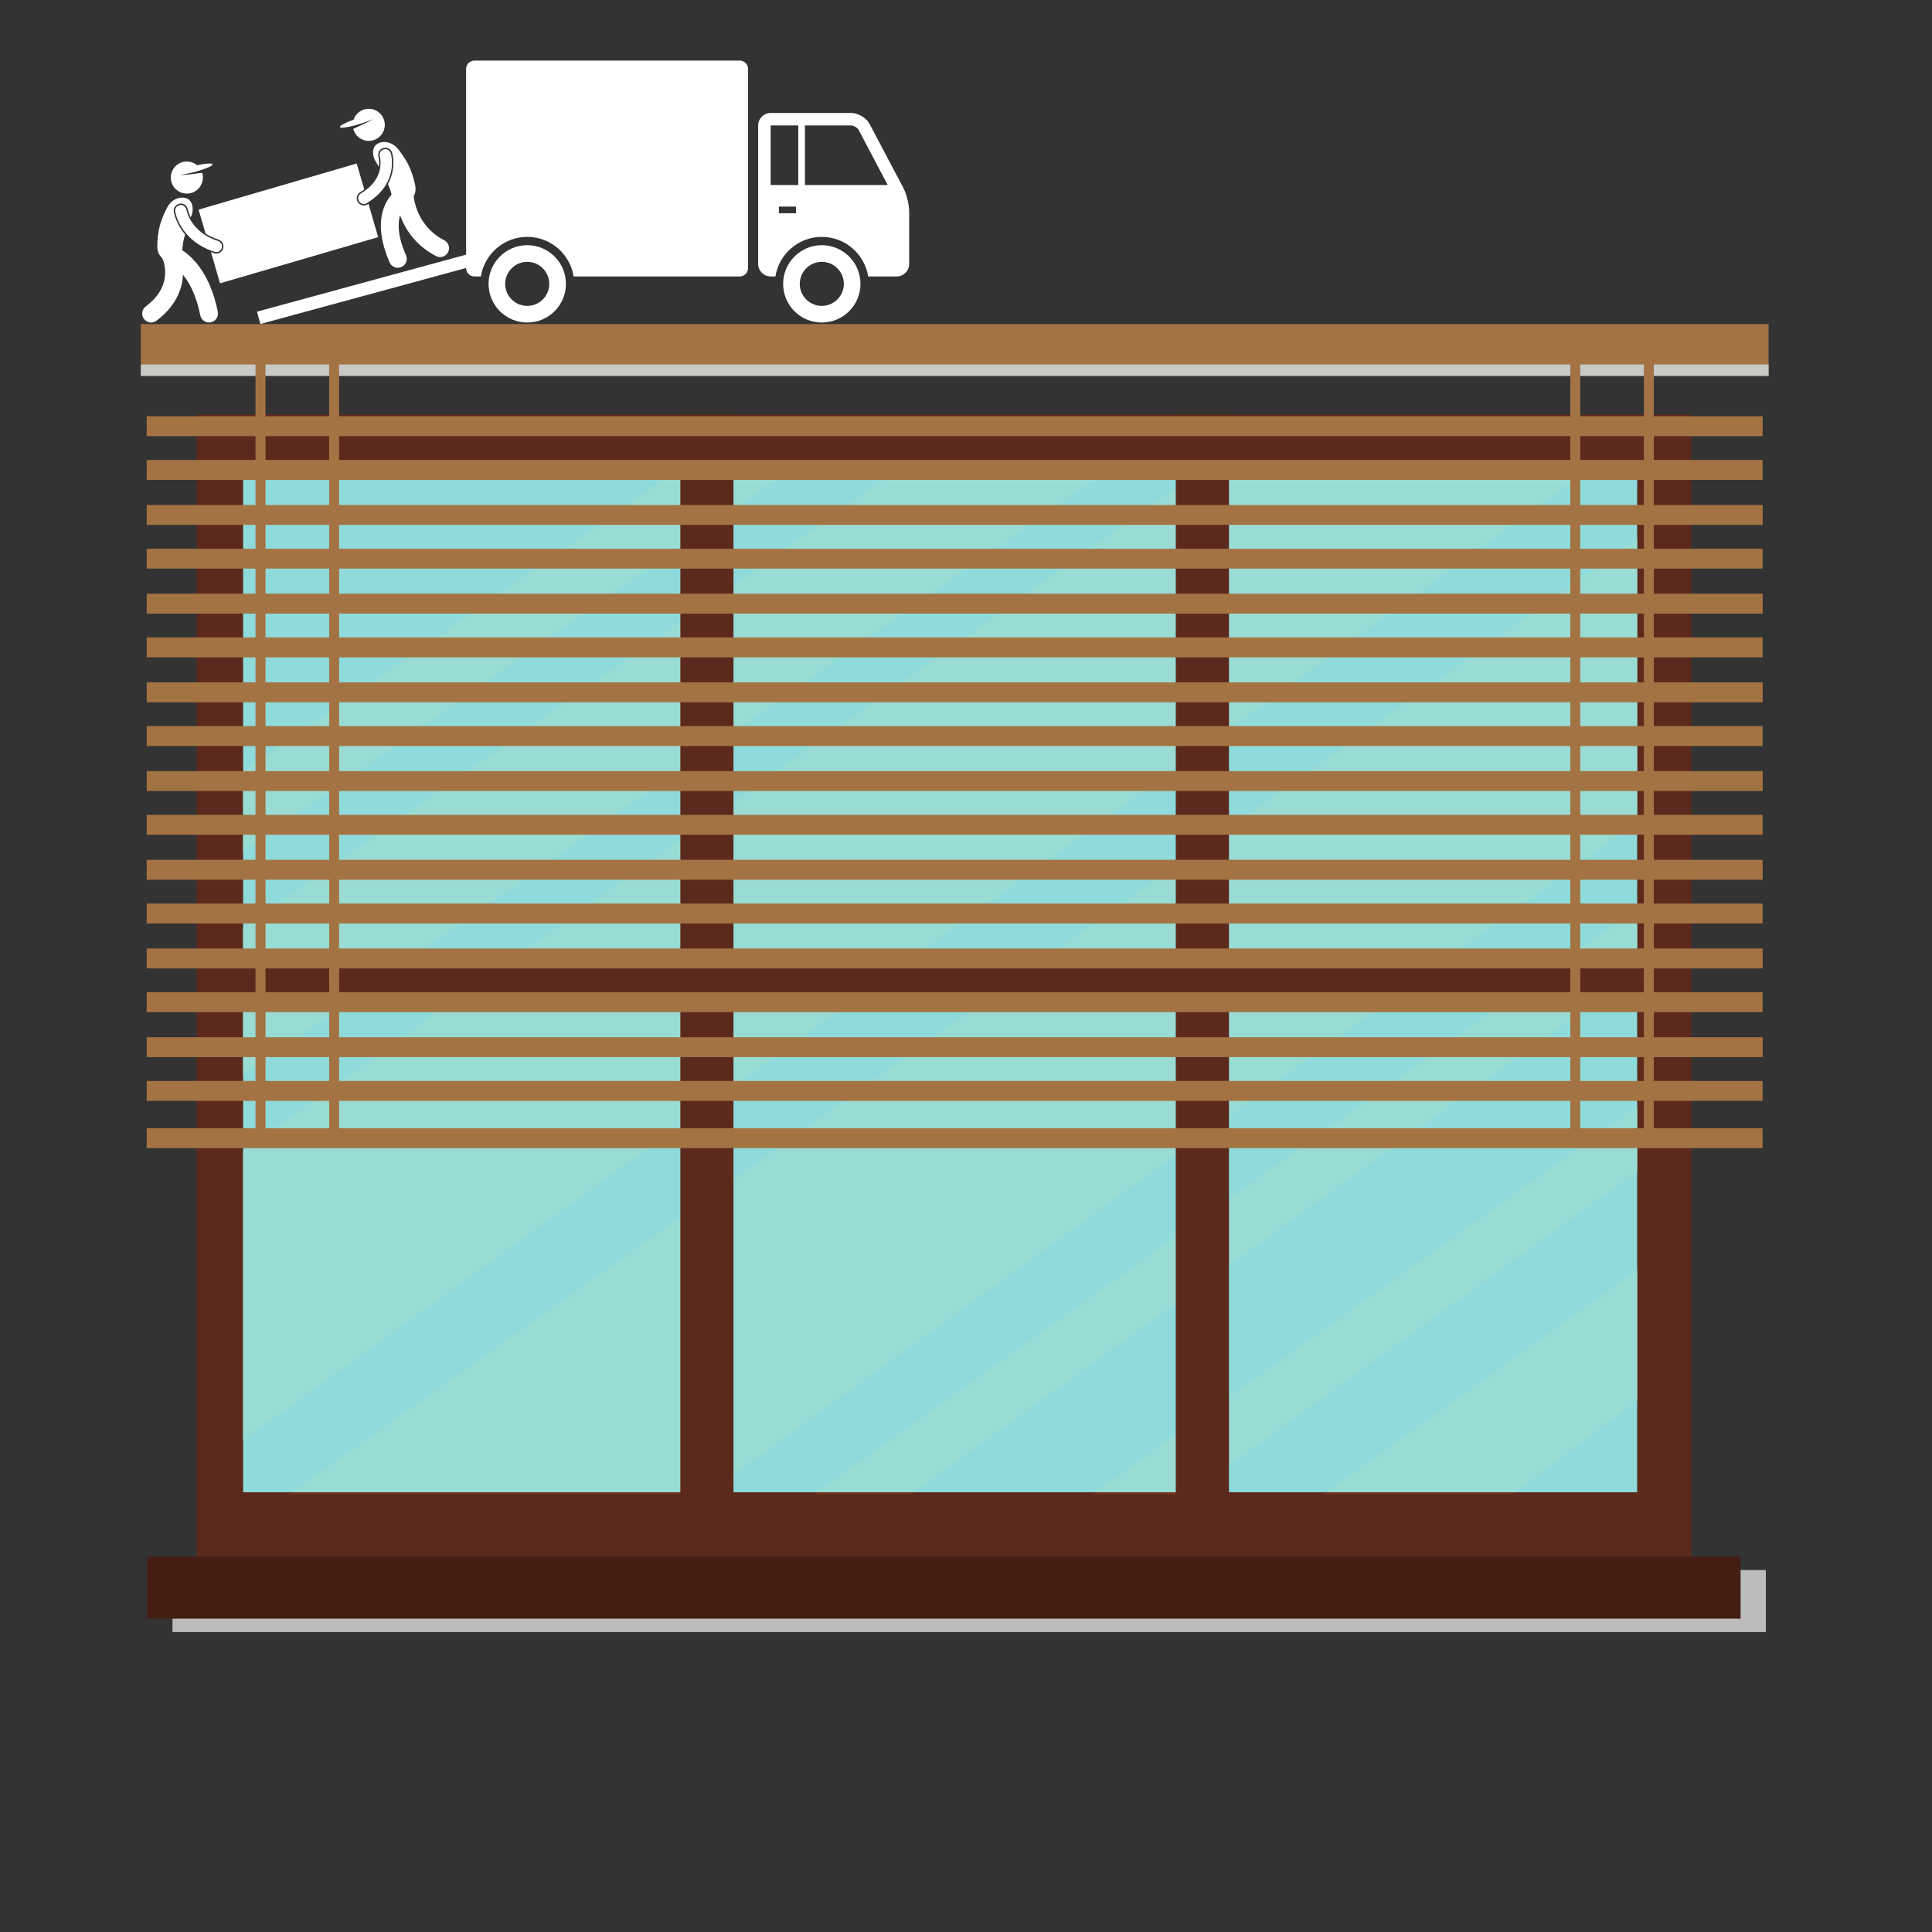
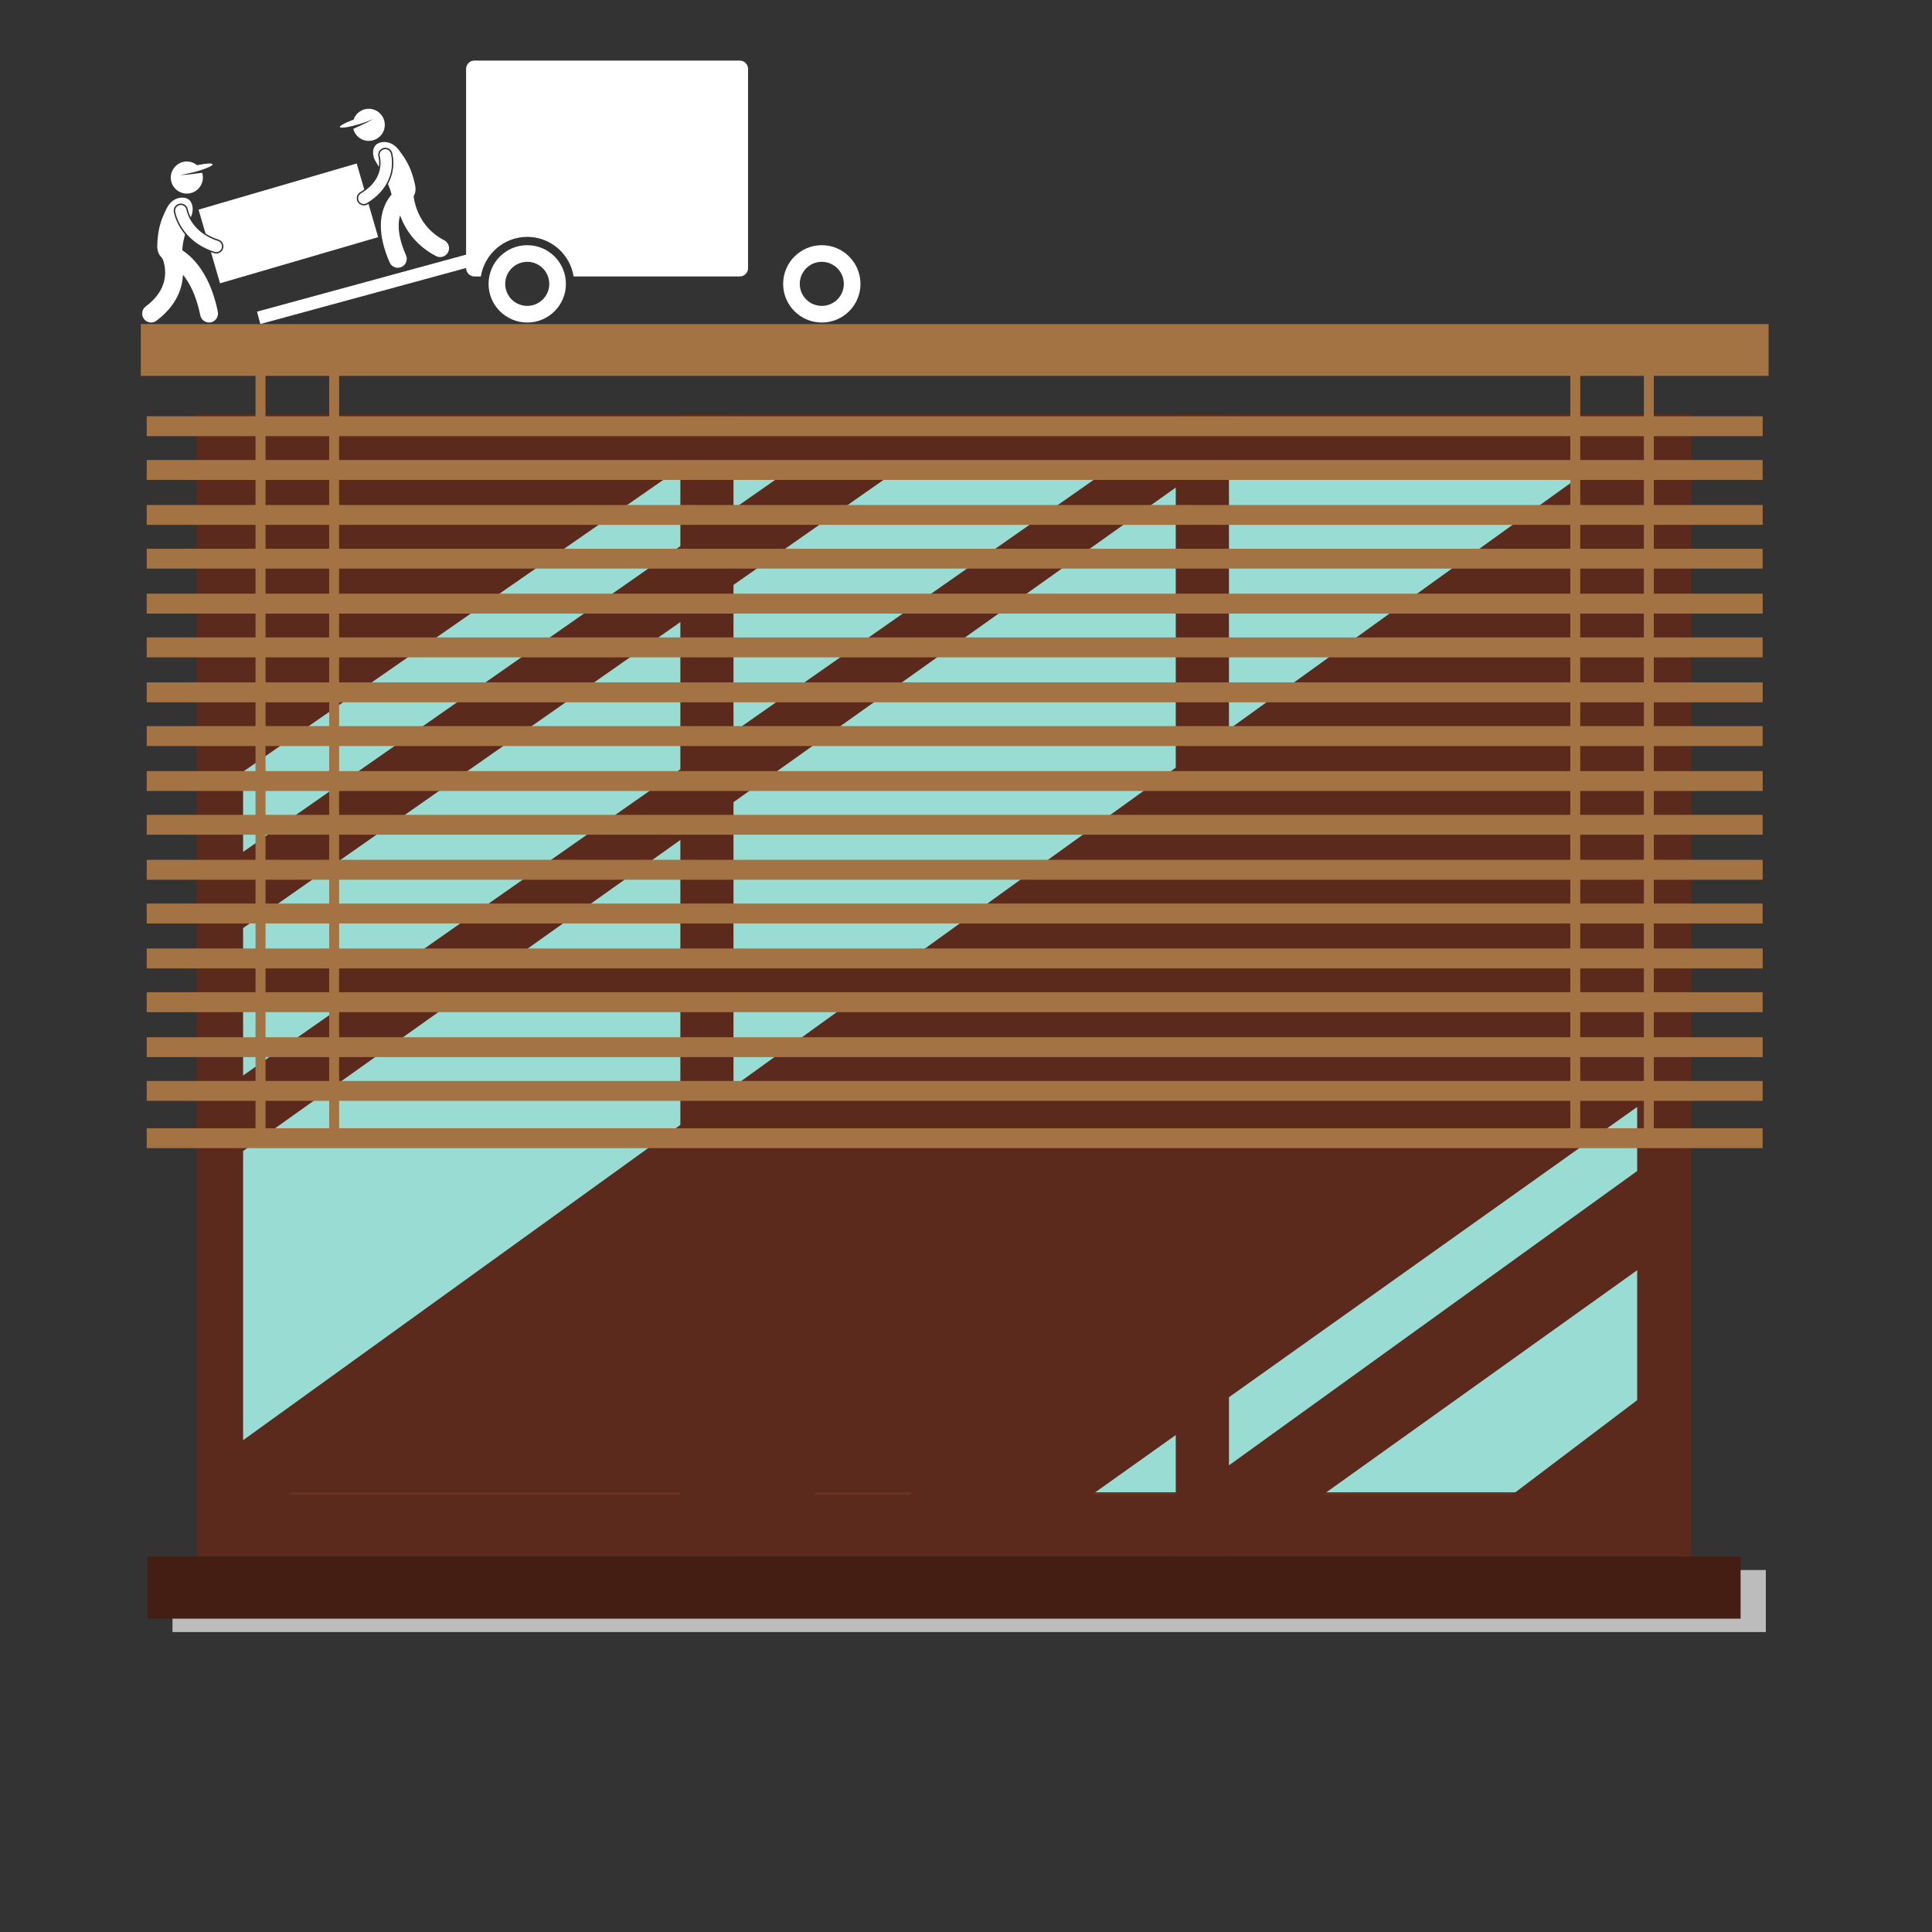
<svg xmlns="http://www.w3.org/2000/svg" width="150" zoomAndPan="magnify" viewBox="0 0 112.5 112.5" height="150" preserveAspectRatio="xMidYMid meet" version="1.0">
  <rect x="0" y="0" width="112.5" height="112.5" fill="#333333" stroke="none" />
  <defs>
    <clipPath id="6cabc50462">
      <path d="M 14 3.527 L 44 3.527 L 44 19 L 14 19 Z M 14 3.527 " clip-rule="nonzero" />
    </clipPath>
    <clipPath id="55f0023b24">
      <path d="M 44 6 L 52.977 6 L 52.977 17 L 44 17 Z M 44 6 " clip-rule="nonzero" />
    </clipPath>
    <clipPath id="f82756caa8">
      <path d="M 8.176 11 L 13 11 L 13 19 L 8.176 19 Z M 8.176 11 " clip-rule="nonzero" />
    </clipPath>
    <clipPath id="b0e87833ef">
      <path d="M 10 91 L 103 91 L 103 95.035 L 10 95.035 Z M 10 91 " clip-rule="nonzero" />
    </clipPath>
    <clipPath id="69edd1b226">
-       <path d="M 8.176 90 L 102 90 L 102 95 L 8.176 95 Z M 8.176 90 " clip-rule="nonzero" />
+       <path d="M 8.176 90 L 102 90 L 102 95 L 8.176 95 M 8.176 90 " clip-rule="nonzero" />
    </clipPath>
    <clipPath id="59947dd8ea">
      <path d="M 8.176 18.871 L 103 18.871 L 103 22 L 8.176 22 Z M 8.176 18.871 " clip-rule="nonzero" />
    </clipPath>
    <clipPath id="d88ac35e64">
      <path d="M 8.176 21 L 103 21 L 103 22 L 8.176 22 Z M 8.176 21 " clip-rule="nonzero" />
    </clipPath>
    <clipPath id="847d20339b">
      <path d="M 8.176 24 L 103 24 L 103 26 L 8.176 26 Z M 8.176 24 " clip-rule="nonzero" />
    </clipPath>
    <clipPath id="f49cebef02">
      <path d="M 8.176 26 L 103 26 L 103 28 L 8.176 28 Z M 8.176 26 " clip-rule="nonzero" />
    </clipPath>
    <clipPath id="dcc7f1e8ee">
      <path d="M 8.176 29 L 103 29 L 103 31 L 8.176 31 Z M 8.176 29 " clip-rule="nonzero" />
    </clipPath>
    <clipPath id="e88573834c">
      <path d="M 8.176 31 L 103 31 L 103 34 L 8.176 34 Z M 8.176 31 " clip-rule="nonzero" />
    </clipPath>
    <clipPath id="ad34c00029">
      <path d="M 8.176 34 L 103 34 L 103 36 L 8.176 36 Z M 8.176 34 " clip-rule="nonzero" />
    </clipPath>
    <clipPath id="eaf5a27396">
      <path d="M 8.176 37 L 103 37 L 103 39 L 8.176 39 Z M 8.176 37 " clip-rule="nonzero" />
    </clipPath>
    <clipPath id="b91442613b">
      <path d="M 8.176 39 L 103 39 L 103 41 L 8.176 41 Z M 8.176 39 " clip-rule="nonzero" />
    </clipPath>
    <clipPath id="3867d44fd6">
      <path d="M 8.176 42 L 103 42 L 103 44 L 8.176 44 Z M 8.176 42 " clip-rule="nonzero" />
    </clipPath>
    <clipPath id="b4255564b0">
      <path d="M 8.176 44 L 103 44 L 103 47 L 8.176 47 Z M 8.176 44 " clip-rule="nonzero" />
    </clipPath>
    <clipPath id="2e634664e6">
      <path d="M 8.176 47 L 103 47 L 103 49 L 8.176 49 Z M 8.176 47 " clip-rule="nonzero" />
    </clipPath>
    <clipPath id="f00a273c00">
      <path d="M 8.176 50 L 103 50 L 103 52 L 8.176 52 Z M 8.176 50 " clip-rule="nonzero" />
    </clipPath>
    <clipPath id="5f0c582cea">
      <path d="M 8.176 52 L 103 52 L 103 54 L 8.176 54 Z M 8.176 52 " clip-rule="nonzero" />
    </clipPath>
    <clipPath id="34fd5e4da2">
      <path d="M 8.176 55 L 103 55 L 103 57 L 8.176 57 Z M 8.176 55 " clip-rule="nonzero" />
    </clipPath>
    <clipPath id="5f84e4c67e">
      <path d="M 8.176 57 L 103 57 L 103 59 L 8.176 59 Z M 8.176 57 " clip-rule="nonzero" />
    </clipPath>
    <clipPath id="2bcd25dabc">
      <path d="M 8.176 60 L 103 60 L 103 62 L 8.176 62 Z M 8.176 60 " clip-rule="nonzero" />
    </clipPath>
    <clipPath id="e0d3885c84">
      <path d="M 8.176 62 L 103 62 L 103 65 L 8.176 65 Z M 8.176 62 " clip-rule="nonzero" />
    </clipPath>
    <clipPath id="f2e39119d6">
      <path d="M 8.176 65 L 103 65 L 103 67 L 8.176 67 Z M 8.176 65 " clip-rule="nonzero" />
    </clipPath>
  </defs>
  <g clip-path="url(#6cabc50462)">
    <path fill="#ffffff" d="M 43.074 3.527 L 27.625 3.527 C 27.359 3.527 27.141 3.746 27.141 4.012 L 27.141 14.828 L 14.965 18.148 L 15.16 18.867 L 27.141 15.605 L 27.141 15.613 C 27.141 15.879 27.359 16.098 27.625 16.098 L 28 16.098 C 28.211 14.793 29.34 13.793 30.703 13.793 C 32.062 13.793 33.195 14.793 33.402 16.098 L 43.074 16.098 C 43.344 16.098 43.559 15.879 43.559 15.613 L 43.559 4.012 C 43.559 3.746 43.344 3.527 43.074 3.527 Z M 43.074 3.527 " fill-opacity="1" fill-rule="nonzero" />
  </g>
  <g clip-path="url(#55f0023b24)">
-     <path fill="#ffffff" d="M 52.605 10.945 L 50.637 7.223 C 50.453 6.867 49.973 6.578 49.57 6.578 L 44.875 6.578 C 44.477 6.578 44.148 6.906 44.148 7.305 L 44.148 15.371 C 44.148 15.77 44.477 16.098 44.875 16.098 L 45.152 16.098 C 45.359 14.793 46.492 13.793 47.852 13.793 C 49.215 13.793 50.344 14.793 50.555 16.098 L 52.215 16.098 C 52.617 16.098 52.941 15.77 52.941 15.371 L 52.941 12.316 C 52.941 11.914 52.789 11.301 52.605 10.945 Z M 46.484 7.305 L 46.484 10.773 L 44.875 10.773 L 44.875 7.305 Z M 46.355 12.418 L 45.355 12.418 L 45.355 12.031 L 46.355 12.031 Z M 46.871 10.773 L 46.871 7.305 L 49.57 7.305 C 49.703 7.305 49.934 7.445 49.996 7.562 L 51.691 10.773 Z M 46.871 10.773 " fill-opacity="1" fill-rule="nonzero" />
-   </g>
+     </g>
  <path fill="#ffffff" d="M 47.852 14.277 C 46.609 14.277 45.602 15.289 45.602 16.531 C 45.602 17.773 46.609 18.781 47.852 18.781 C 49.098 18.781 50.105 17.773 50.105 16.531 C 50.105 15.289 49.098 14.277 47.852 14.277 Z M 49.137 16.531 C 49.137 17.238 48.562 17.812 47.852 17.812 C 47.145 17.812 46.57 17.238 46.57 16.531 C 46.57 15.824 47.145 15.246 47.852 15.246 C 48.562 15.246 49.137 15.824 49.137 16.531 Z M 49.137 16.531 " fill-opacity="1" fill-rule="nonzero" />
  <path fill="#ffffff" d="M 30.703 14.277 C 29.457 14.277 28.449 15.289 28.449 16.531 C 28.449 17.773 29.457 18.781 30.703 18.781 C 31.945 18.781 32.953 17.773 32.953 16.531 C 32.953 15.289 31.945 14.277 30.703 14.277 Z M 31.984 16.531 C 31.984 17.238 31.41 17.812 30.703 17.812 C 29.992 17.812 29.418 17.238 29.418 16.531 C 29.418 15.824 29.992 15.246 30.703 15.246 C 31.41 15.246 31.984 15.824 31.984 16.531 Z M 31.984 16.531 " fill-opacity="1" fill-rule="nonzero" />
  <path fill="#ffffff" d="M 11.25 9.48 C 10.773 9.277 10.227 9.496 10.023 9.969 C 9.816 10.441 10.035 10.992 10.508 11.195 C 10.984 11.402 11.531 11.184 11.738 10.707 C 11.828 10.496 11.836 10.27 11.773 10.066 C 11.645 10.078 11.508 10.09 11.371 10.113 C 11.027 10.164 10.715 10.188 10.488 10.188 C 10.695 10.16 10.953 10.109 11.23 10.039 C 11.578 9.949 11.883 9.852 12.09 9.762 C 12.281 9.684 12.391 9.613 12.379 9.566 C 12.359 9.492 12.027 9.512 11.578 9.598 C 11.543 9.605 11.508 9.613 11.473 9.621 C 11.406 9.562 11.332 9.516 11.25 9.48 Z M 11.25 9.48 " fill-opacity="1" fill-rule="nonzero" />
  <g clip-path="url(#f82756caa8)">
    <path fill="#ffffff" d="M 10.527 13.312 C 10.219 12.828 10.133 12.414 10.121 12.336 C 10.082 12.105 10.238 11.895 10.465 11.859 C 10.484 11.855 10.508 11.852 10.531 11.852 C 10.734 11.852 10.906 12 10.938 12.199 L 10.941 12.203 C 10.941 12.211 10.941 12.223 10.945 12.234 C 10.953 12.266 10.965 12.316 10.988 12.379 C 11.012 12.449 11.051 12.547 11.109 12.66 C 11.117 12.641 11.125 12.621 11.129 12.602 C 11.309 12.211 11.223 11.699 10.887 11.559 C 10.547 11.422 10.012 11.539 9.719 12.109 C 9.32 12.898 9.18 13.43 9.156 14.355 C 9.168 14.672 9.273 14.871 9.422 15 C 9.438 15.039 9.461 15.078 9.488 15.113 C 9.551 15.289 9.617 15.559 9.617 15.867 C 9.617 16.148 9.562 16.465 9.402 16.797 C 9.238 17.129 8.965 17.488 8.484 17.844 C 8.258 18.016 8.211 18.344 8.383 18.57 C 8.484 18.707 8.641 18.781 8.797 18.781 C 8.906 18.781 9.016 18.746 9.109 18.676 C 9.699 18.234 10.094 17.742 10.332 17.254 C 10.547 16.812 10.637 16.383 10.652 15.996 C 11.02 16.445 11.422 17.172 11.664 18.363 C 11.715 18.609 11.93 18.781 12.172 18.781 C 12.207 18.781 12.242 18.777 12.277 18.77 C 12.559 18.711 12.738 18.438 12.684 18.156 C 12.363 16.566 11.742 15.594 11.172 15.027 C 10.973 14.828 10.781 14.68 10.613 14.574 C 10.625 14.27 10.691 13.953 10.777 13.652 C 10.68 13.535 10.598 13.422 10.527 13.312 Z M 10.527 13.312 " fill-opacity="1" fill-rule="nonzero" />
  </g>
  <path fill="#ffffff" d="M 21.016 7.199 C 21.289 7.113 21.535 7.02 21.727 6.934 C 21.535 7.055 21.254 7.195 20.934 7.336 C 20.805 7.391 20.684 7.449 20.57 7.504 C 20.625 7.711 20.746 7.902 20.938 8.035 C 21.359 8.332 21.941 8.227 22.238 7.805 C 22.535 7.383 22.43 6.801 22.008 6.504 C 21.586 6.207 21.004 6.312 20.707 6.734 C 20.656 6.809 20.617 6.887 20.59 6.969 C 20.555 6.98 20.523 6.992 20.492 7.004 C 20.059 7.168 19.77 7.328 19.793 7.398 C 19.805 7.441 19.938 7.445 20.137 7.414 C 20.363 7.379 20.676 7.305 21.016 7.199 Z M 21.016 7.199 " fill-opacity="1" fill-rule="nonzero" />
  <path fill="#ffffff" d="M 22.039 9.137 C 21.973 8.918 22.098 8.688 22.316 8.621 C 22.355 8.605 22.395 8.602 22.438 8.602 C 22.621 8.602 22.781 8.719 22.832 8.895 C 22.852 8.953 22.906 9.168 22.906 9.48 C 22.906 9.762 22.859 10.191 22.625 10.648 C 22.613 10.672 22.602 10.691 22.59 10.715 C 22.68 10.918 22.754 11.125 22.801 11.332 C 22.77 11.371 22.734 11.414 22.699 11.457 C 22.43 11.812 22.172 12.379 22.176 13.145 C 22.176 13.738 22.324 14.445 22.691 15.285 C 22.777 15.477 22.969 15.594 23.168 15.594 C 23.238 15.594 23.309 15.578 23.375 15.547 C 23.637 15.434 23.758 15.125 23.641 14.863 C 23.316 14.129 23.215 13.566 23.215 13.148 C 23.215 12.902 23.246 12.707 23.297 12.543 C 23.309 12.57 23.316 12.598 23.328 12.621 C 23.617 13.379 24.223 14.309 25.391 14.91 C 25.465 14.953 25.547 14.969 25.629 14.969 C 25.816 14.969 25.996 14.867 26.09 14.691 C 26.223 14.438 26.125 14.125 25.867 13.992 C 24.961 13.516 24.527 12.832 24.293 12.246 C 24.18 11.953 24.125 11.688 24.094 11.5 C 24.09 11.477 24.086 11.449 24.086 11.426 C 24.176 11.281 24.223 11.082 24.18 10.809 C 23.98 9.902 23.746 9.406 23.203 8.707 C 22.805 8.203 22.258 8.188 21.953 8.387 C 21.645 8.59 21.66 9.105 21.91 9.457 C 21.957 9.539 22.008 9.625 22.059 9.715 C 22.07 9.637 22.078 9.559 22.078 9.48 C 22.078 9.273 22.039 9.137 22.039 9.137 Z M 22.039 9.137 " fill-opacity="1" fill-rule="nonzero" />
  <path fill="#ffffff" d="M 12.965 14.156 C 13.016 14.254 13.023 14.367 12.992 14.473 C 12.938 14.645 12.777 14.762 12.594 14.762 C 12.555 14.762 12.512 14.758 12.469 14.742 C 12.406 14.723 12.344 14.703 12.285 14.68 L 12.812 16.496 L 22.02 13.809 L 21.457 11.867 C 21.438 11.879 21.422 11.891 21.402 11.902 C 21.336 11.941 21.262 11.961 21.188 11.961 C 21.043 11.961 20.906 11.883 20.832 11.762 C 20.715 11.562 20.777 11.309 20.973 11.191 C 21.059 11.141 21.137 11.086 21.211 11.031 L 20.77 9.52 L 11.562 12.207 L 11.969 13.602 C 12.191 13.746 12.441 13.863 12.723 13.953 C 12.828 13.984 12.914 14.059 12.965 14.156 Z M 12.965 14.156 " fill-opacity="1" fill-rule="nonzero" />
  <path fill="#ffffff" d="M 20.902 11.719 C 20.965 11.82 21.074 11.879 21.188 11.879 C 21.246 11.879 21.305 11.863 21.359 11.828 C 21.961 11.469 22.336 11.035 22.551 10.609 C 22.77 10.188 22.824 9.785 22.824 9.48 C 22.824 9.156 22.762 8.941 22.754 8.922 C 22.699 8.746 22.516 8.645 22.34 8.699 C 22.164 8.75 22.066 8.938 22.117 9.113 C 22.125 9.129 22.16 9.273 22.16 9.48 C 22.16 9.703 22.117 9.996 21.961 10.309 C 21.801 10.621 21.523 10.953 21.016 11.262 C 20.859 11.355 20.809 11.559 20.902 11.719 Z M 20.902 11.719 " fill-opacity="1" fill-rule="nonzero" />
  <path fill="#ffffff" d="M 10.867 12.254 C 10.863 12.238 10.859 12.227 10.859 12.219 C 10.859 12.219 10.855 12.215 10.855 12.215 C 10.828 12.035 10.656 11.91 10.477 11.941 C 10.297 11.969 10.172 12.141 10.203 12.32 C 10.207 12.352 10.277 12.77 10.598 13.27 C 10.918 13.77 11.504 14.352 12.496 14.664 C 12.527 14.676 12.562 14.68 12.594 14.68 C 12.734 14.68 12.867 14.59 12.91 14.449 C 12.969 14.273 12.871 14.086 12.695 14.031 C 11.859 13.762 11.414 13.305 11.156 12.91 C 11.031 12.715 10.953 12.531 10.91 12.402 C 10.887 12.34 10.875 12.289 10.867 12.254 Z M 10.867 12.254 " fill-opacity="1" fill-rule="nonzero" />
  <path fill="#5c2a1c" d="M 11.453 90.637 L 98.48 90.637 L 98.48 24.133 L 11.453 24.133 Z M 11.453 90.637 " fill-opacity="1" fill-rule="nonzero" />
-   <path fill="#8fdada" d="M 14.156 86.895 L 95.332 86.895 L 95.332 27.875 L 14.156 27.875 Z M 14.156 86.895 " fill-opacity="1" fill-rule="nonzero" />
  <path fill="#99dcd3" d="M 14.156 49.605 L 14.156 44.934 L 38.723 27.875 L 45.234 27.875 L 14.156 49.605 " fill-opacity="1" fill-rule="nonzero" />
  <path fill="#99dcd3" d="M 14.156 62.625 L 14.156 54.039 L 51.547 27.875 L 63.781 27.875 L 14.156 62.625 " fill-opacity="1" fill-rule="nonzero" />
  <path fill="#99dcd3" d="M 14.156 83.863 L 14.156 67.023 L 69.188 27.875 L 91.801 27.875 L 14.156 83.863 " fill-opacity="1" fill-rule="nonzero" />
  <path fill="#6e311e" d="M 41.09 87.035 L 16.816 87.035 L 17.02 86.895 L 41.289 86.895 L 41.09 87.035 " fill-opacity="1" fill-rule="nonzero" />
-   <path fill="#99dcd3" d="M 41.289 86.895 L 17.02 86.895 L 95.332 31.375 L 95.332 47.805 L 41.289 86.895 " fill-opacity="1" fill-rule="nonzero" />
  <path fill="#6e311e" d="M 52.98 87.035 L 47.367 87.035 L 47.57 86.895 L 53.18 86.895 L 52.98 87.035 " fill-opacity="1" fill-rule="nonzero" />
-   <path fill="#99dcd3" d="M 53.18 86.895 L 47.57 86.895 L 95.332 52.891 L 95.332 56.559 L 53.18 86.895 " fill-opacity="1" fill-rule="nonzero" />
  <path fill="#6e311e" d="M 88.051 87.035 L 77.031 87.035 L 77.234 86.895 L 88.242 86.895 L 88.051 87.035 " fill-opacity="1" fill-rule="nonzero" />
  <path fill="#99dcd3" d="M 88.242 86.895 L 77.234 86.895 L 95.332 73.965 L 95.332 81.531 L 88.242 86.895 " fill-opacity="1" fill-rule="nonzero" />
  <path fill="#6e311e" d="M 69.188 87.035 L 63.574 87.035 L 63.777 86.895 L 69.387 86.895 L 69.188 87.035 " fill-opacity="1" fill-rule="nonzero" />
  <path fill="#99dcd3" d="M 69.387 86.895 L 63.777 86.895 L 95.332 64.457 L 95.332 68.188 L 69.387 86.895 " fill-opacity="1" fill-rule="nonzero" />
  <g clip-path="url(#b0e87833ef)">
    <path fill="#bdbcbd" d="M 10.043 95.039 L 102.824 95.039 L 102.824 91.422 L 10.043 91.422 Z M 10.043 95.039 " fill-opacity="1" fill-rule="nonzero" />
  </g>
  <path fill="#5c2a1c" d="M 42.711 90.637 L 39.617 90.637 L 39.617 24.133 L 42.711 24.133 L 42.711 90.637 " fill-opacity="1" fill-rule="nonzero" />
  <path fill="#5c2a1c" d="M 71.562 90.637 L 68.465 90.637 L 68.465 24.133 L 71.562 24.133 L 71.562 90.637 " fill-opacity="1" fill-rule="nonzero" />
  <g clip-path="url(#69edd1b226)">
    <path fill="#451e13" d="M 101.355 94.254 L 8.574 94.254 L 8.574 90.637 L 101.355 90.637 L 101.355 94.254 " fill-opacity="1" fill-rule="nonzero" />
  </g>
  <path fill="#5c2a1c" d="M 98.039 58.758 L 11.895 58.758 L 11.895 56.012 L 98.039 56.012 L 98.039 58.758 " fill-opacity="1" fill-rule="nonzero" />
  <g clip-path="url(#59947dd8ea)">
    <path fill="#a47343" d="M 102.984 21.887 L 8.199 21.887 L 8.199 18.867 L 102.984 18.867 L 102.984 21.887 " fill-opacity="1" fill-rule="nonzero" />
  </g>
  <g clip-path="url(#d88ac35e64)">
-     <path fill="#c7c9c7" d="M 102.984 21.887 L 8.199 21.887 L 8.199 21.223 L 102.984 21.223 L 102.984 21.887 " fill-opacity="1" fill-rule="nonzero" />
-   </g>
+     </g>
  <path fill="#a47343" d="M 15.461 66.277 L 14.879 66.277 L 14.879 19.219 L 15.461 19.219 L 15.461 66.277 " fill-opacity="1" fill-rule="nonzero" />
  <path fill="#a47343" d="M 19.746 66.277 L 19.168 66.277 L 19.168 19.219 L 19.746 19.219 L 19.746 66.277 " fill-opacity="1" fill-rule="nonzero" />
  <path fill="#a47343" d="M 92.016 66.277 L 91.438 66.277 L 91.438 19.219 L 92.016 19.219 L 92.016 66.277 " fill-opacity="1" fill-rule="nonzero" />
  <path fill="#a47343" d="M 96.301 66.277 L 95.723 66.277 L 95.723 19.219 L 96.301 19.219 L 96.301 66.277 " fill-opacity="1" fill-rule="nonzero" />
  <g clip-path="url(#847d20339b)">
    <path fill="#a47343" d="M 102.641 25.398 L 8.543 25.398 L 8.543 24.238 L 102.641 24.238 L 102.641 25.398 " fill-opacity="1" fill-rule="nonzero" />
  </g>
  <g clip-path="url(#f49cebef02)">
    <path fill="#a47343" d="M 102.637 27.945 L 8.543 27.945 L 8.543 26.785 L 102.637 26.785 L 102.637 27.945 " fill-opacity="1" fill-rule="nonzero" />
  </g>
  <g clip-path="url(#dcc7f1e8ee)">
    <path fill="#a47343" d="M 102.641 30.562 L 8.543 30.562 L 8.543 29.406 L 102.641 29.406 L 102.641 30.562 " fill-opacity="1" fill-rule="nonzero" />
  </g>
  <g clip-path="url(#e88573834c)">
    <path fill="#a47343" d="M 102.637 33.109 L 8.543 33.109 L 8.543 31.953 L 102.637 31.953 L 102.637 33.109 " fill-opacity="1" fill-rule="nonzero" />
  </g>
  <g clip-path="url(#ad34c00029)">
    <path fill="#a47343" d="M 102.641 35.73 L 8.543 35.73 L 8.543 34.57 L 102.641 34.57 L 102.641 35.73 " fill-opacity="1" fill-rule="nonzero" />
  </g>
  <g clip-path="url(#eaf5a27396)">
    <path fill="#a47343" d="M 102.637 38.277 L 8.543 38.277 L 8.543 37.117 L 102.637 37.117 L 102.637 38.277 " fill-opacity="1" fill-rule="nonzero" />
  </g>
  <g clip-path="url(#b91442613b)">
    <path fill="#a47343" d="M 102.641 40.895 L 8.543 40.895 L 8.543 39.734 L 102.641 39.734 L 102.641 40.895 " fill-opacity="1" fill-rule="nonzero" />
  </g>
  <g clip-path="url(#3867d44fd6)">
    <path fill="#a47343" d="M 102.637 43.441 L 8.543 43.441 L 8.543 42.281 L 102.637 42.281 L 102.637 43.441 " fill-opacity="1" fill-rule="nonzero" />
  </g>
  <g clip-path="url(#b4255564b0)">
    <path fill="#a47343" d="M 102.641 46.059 L 8.543 46.059 L 8.543 44.902 L 102.641 44.902 L 102.641 46.059 " fill-opacity="1" fill-rule="nonzero" />
  </g>
  <g clip-path="url(#2e634664e6)">
    <path fill="#a47343" d="M 102.637 48.605 L 8.543 48.605 L 8.543 47.449 L 102.637 47.449 L 102.637 48.605 " fill-opacity="1" fill-rule="nonzero" />
  </g>
  <g clip-path="url(#f00a273c00)">
    <path fill="#a47343" d="M 102.641 51.227 L 8.543 51.227 L 8.543 50.066 L 102.641 50.066 L 102.641 51.227 " fill-opacity="1" fill-rule="nonzero" />
  </g>
  <g clip-path="url(#5f0c582cea)">
    <path fill="#a47343" d="M 102.637 53.773 L 8.543 53.773 L 8.543 52.613 L 102.637 52.613 L 102.637 53.773 " fill-opacity="1" fill-rule="nonzero" />
  </g>
  <g clip-path="url(#34fd5e4da2)">
    <path fill="#a47343" d="M 102.641 56.391 L 8.543 56.391 L 8.543 55.23 L 102.641 55.23 L 102.641 56.391 " fill-opacity="1" fill-rule="nonzero" />
  </g>
  <g clip-path="url(#5f84e4c67e)">
    <path fill="#a47343" d="M 102.637 58.938 L 8.543 58.938 L 8.543 57.777 L 102.637 57.777 L 102.637 58.938 " fill-opacity="1" fill-rule="nonzero" />
  </g>
  <g clip-path="url(#2bcd25dabc)">
    <path fill="#a47343" d="M 102.641 61.555 L 8.543 61.555 L 8.543 60.398 L 102.641 60.398 L 102.641 61.555 " fill-opacity="1" fill-rule="nonzero" />
  </g>
  <g clip-path="url(#e0d3885c84)">
    <path fill="#a47343" d="M 102.637 64.102 L 8.543 64.102 L 8.543 62.945 L 102.637 62.945 L 102.637 64.102 " fill-opacity="1" fill-rule="nonzero" />
  </g>
  <g clip-path="url(#f2e39119d6)">
    <path fill="#a47343" d="M 102.637 66.855 L 8.543 66.855 L 8.543 65.699 L 102.637 65.699 L 102.637 66.855 " fill-opacity="1" fill-rule="nonzero" />
  </g>
</svg>